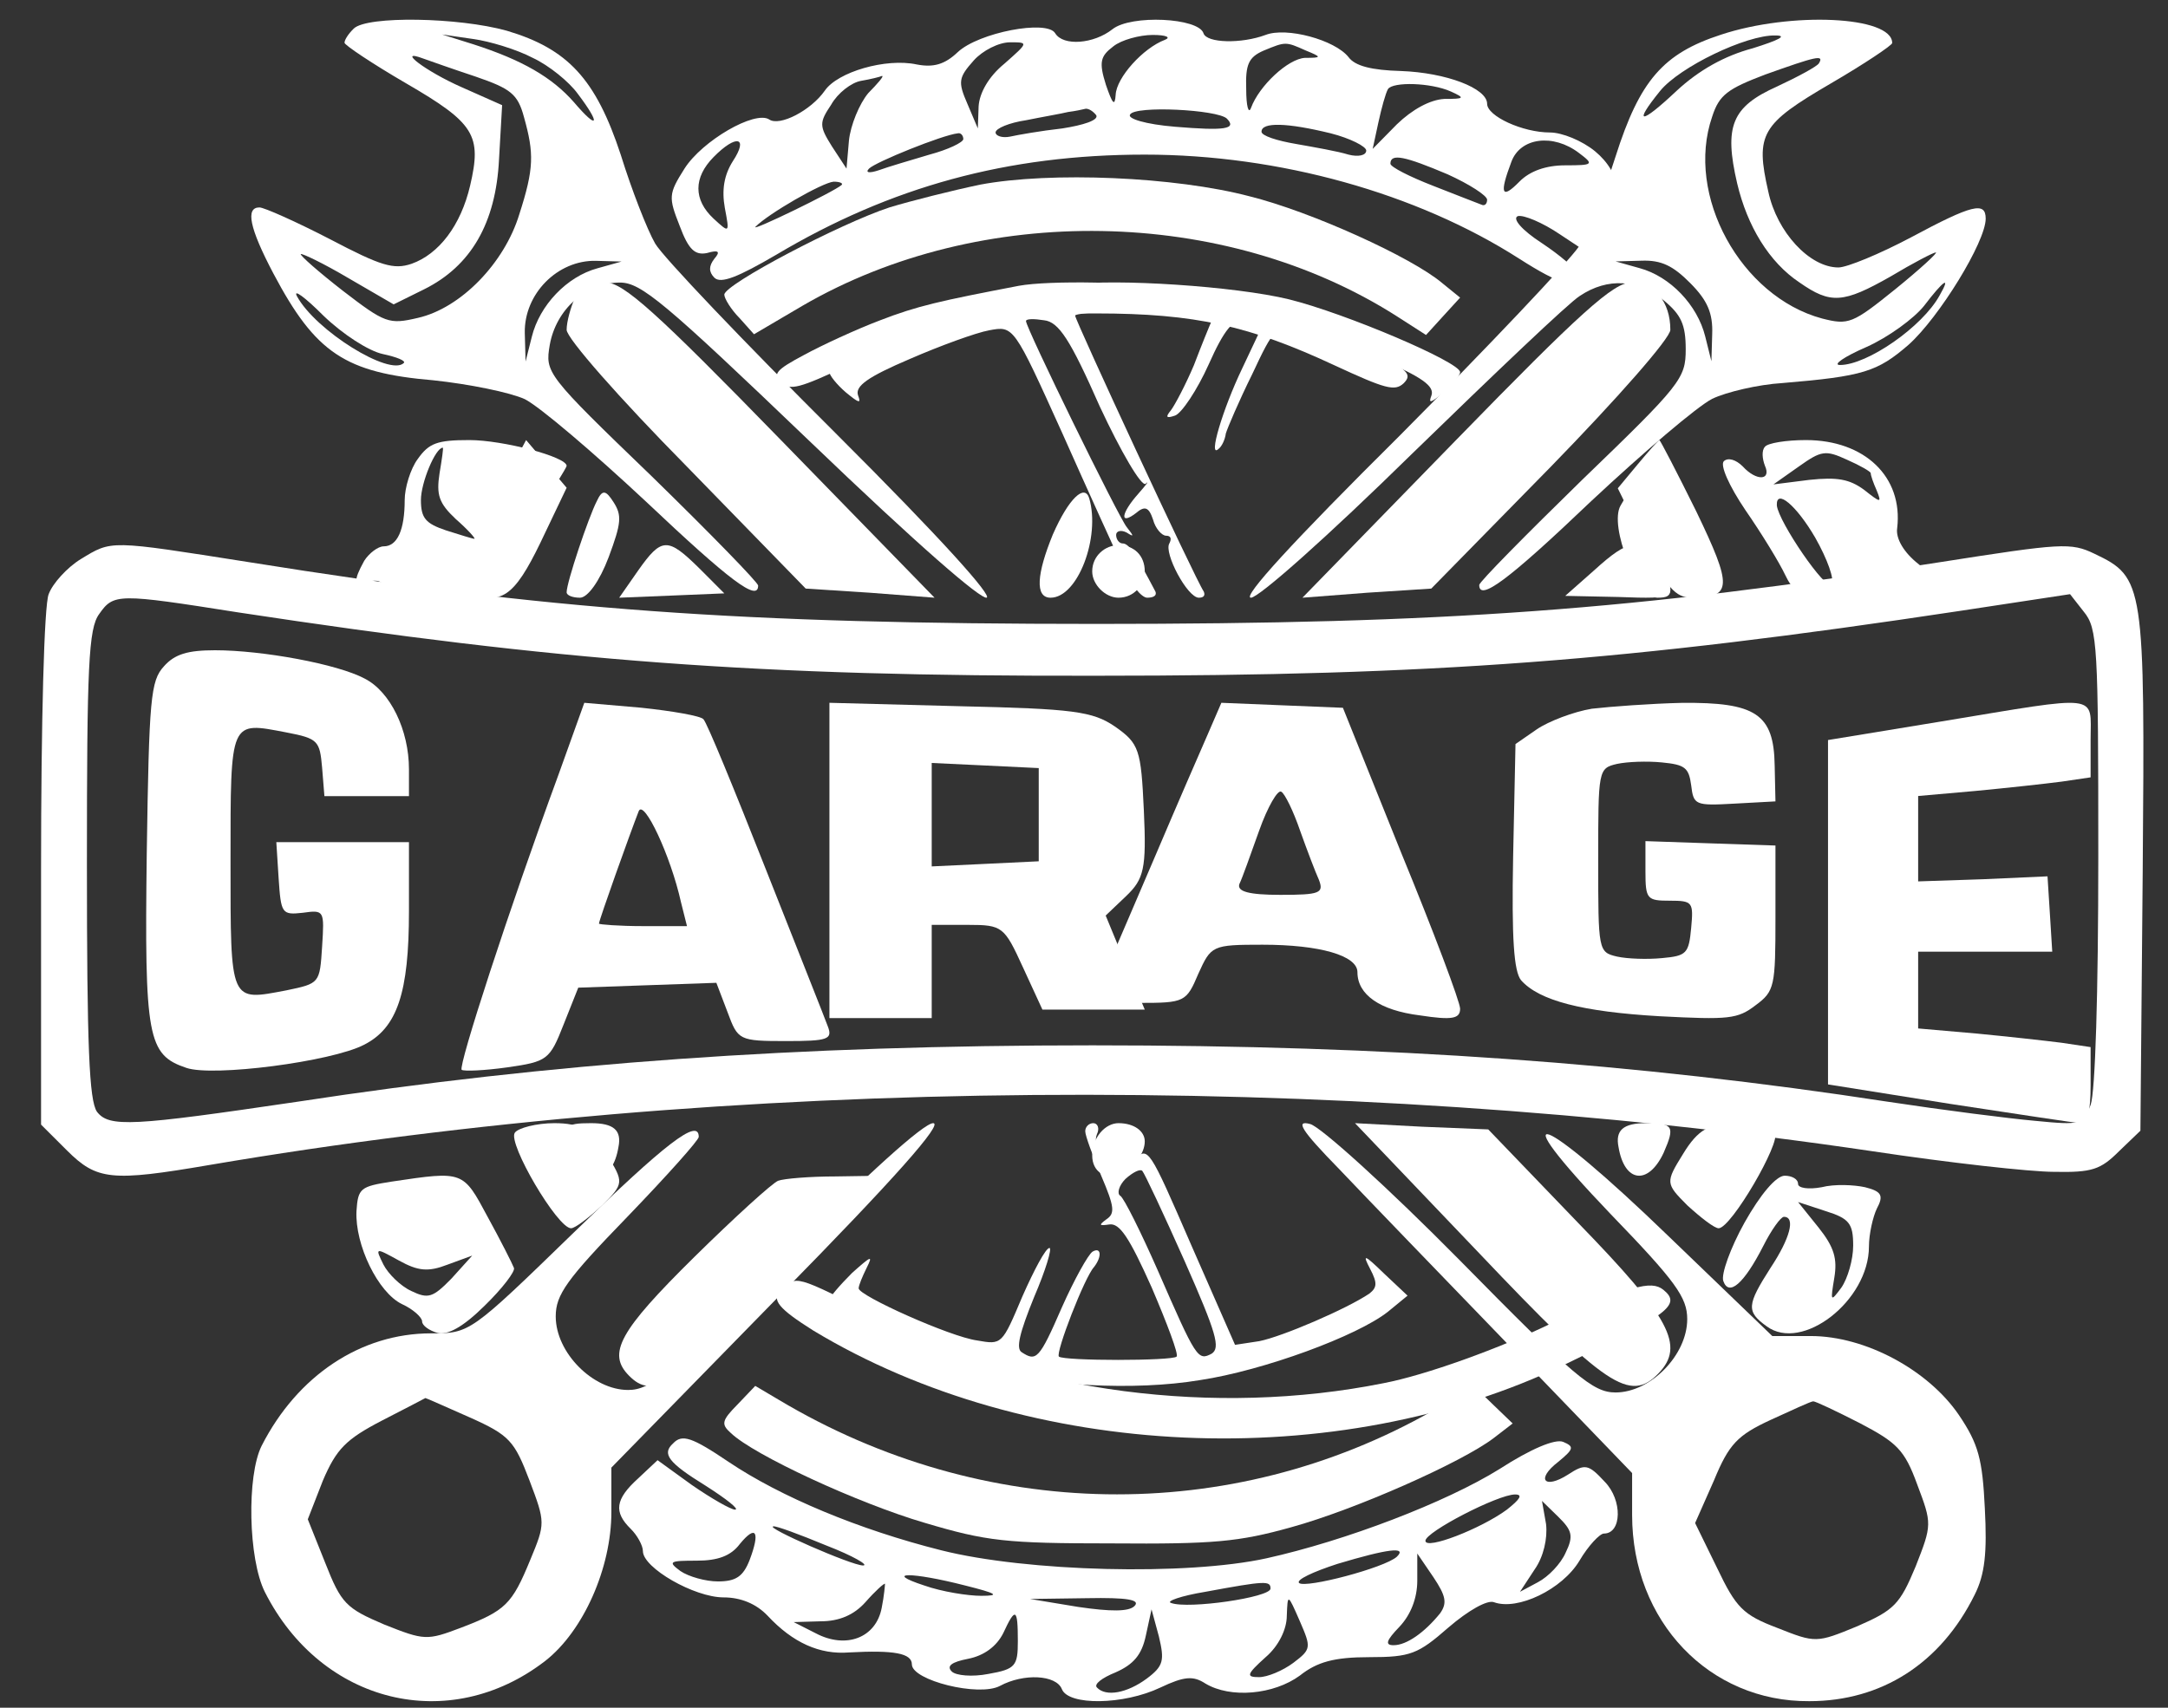
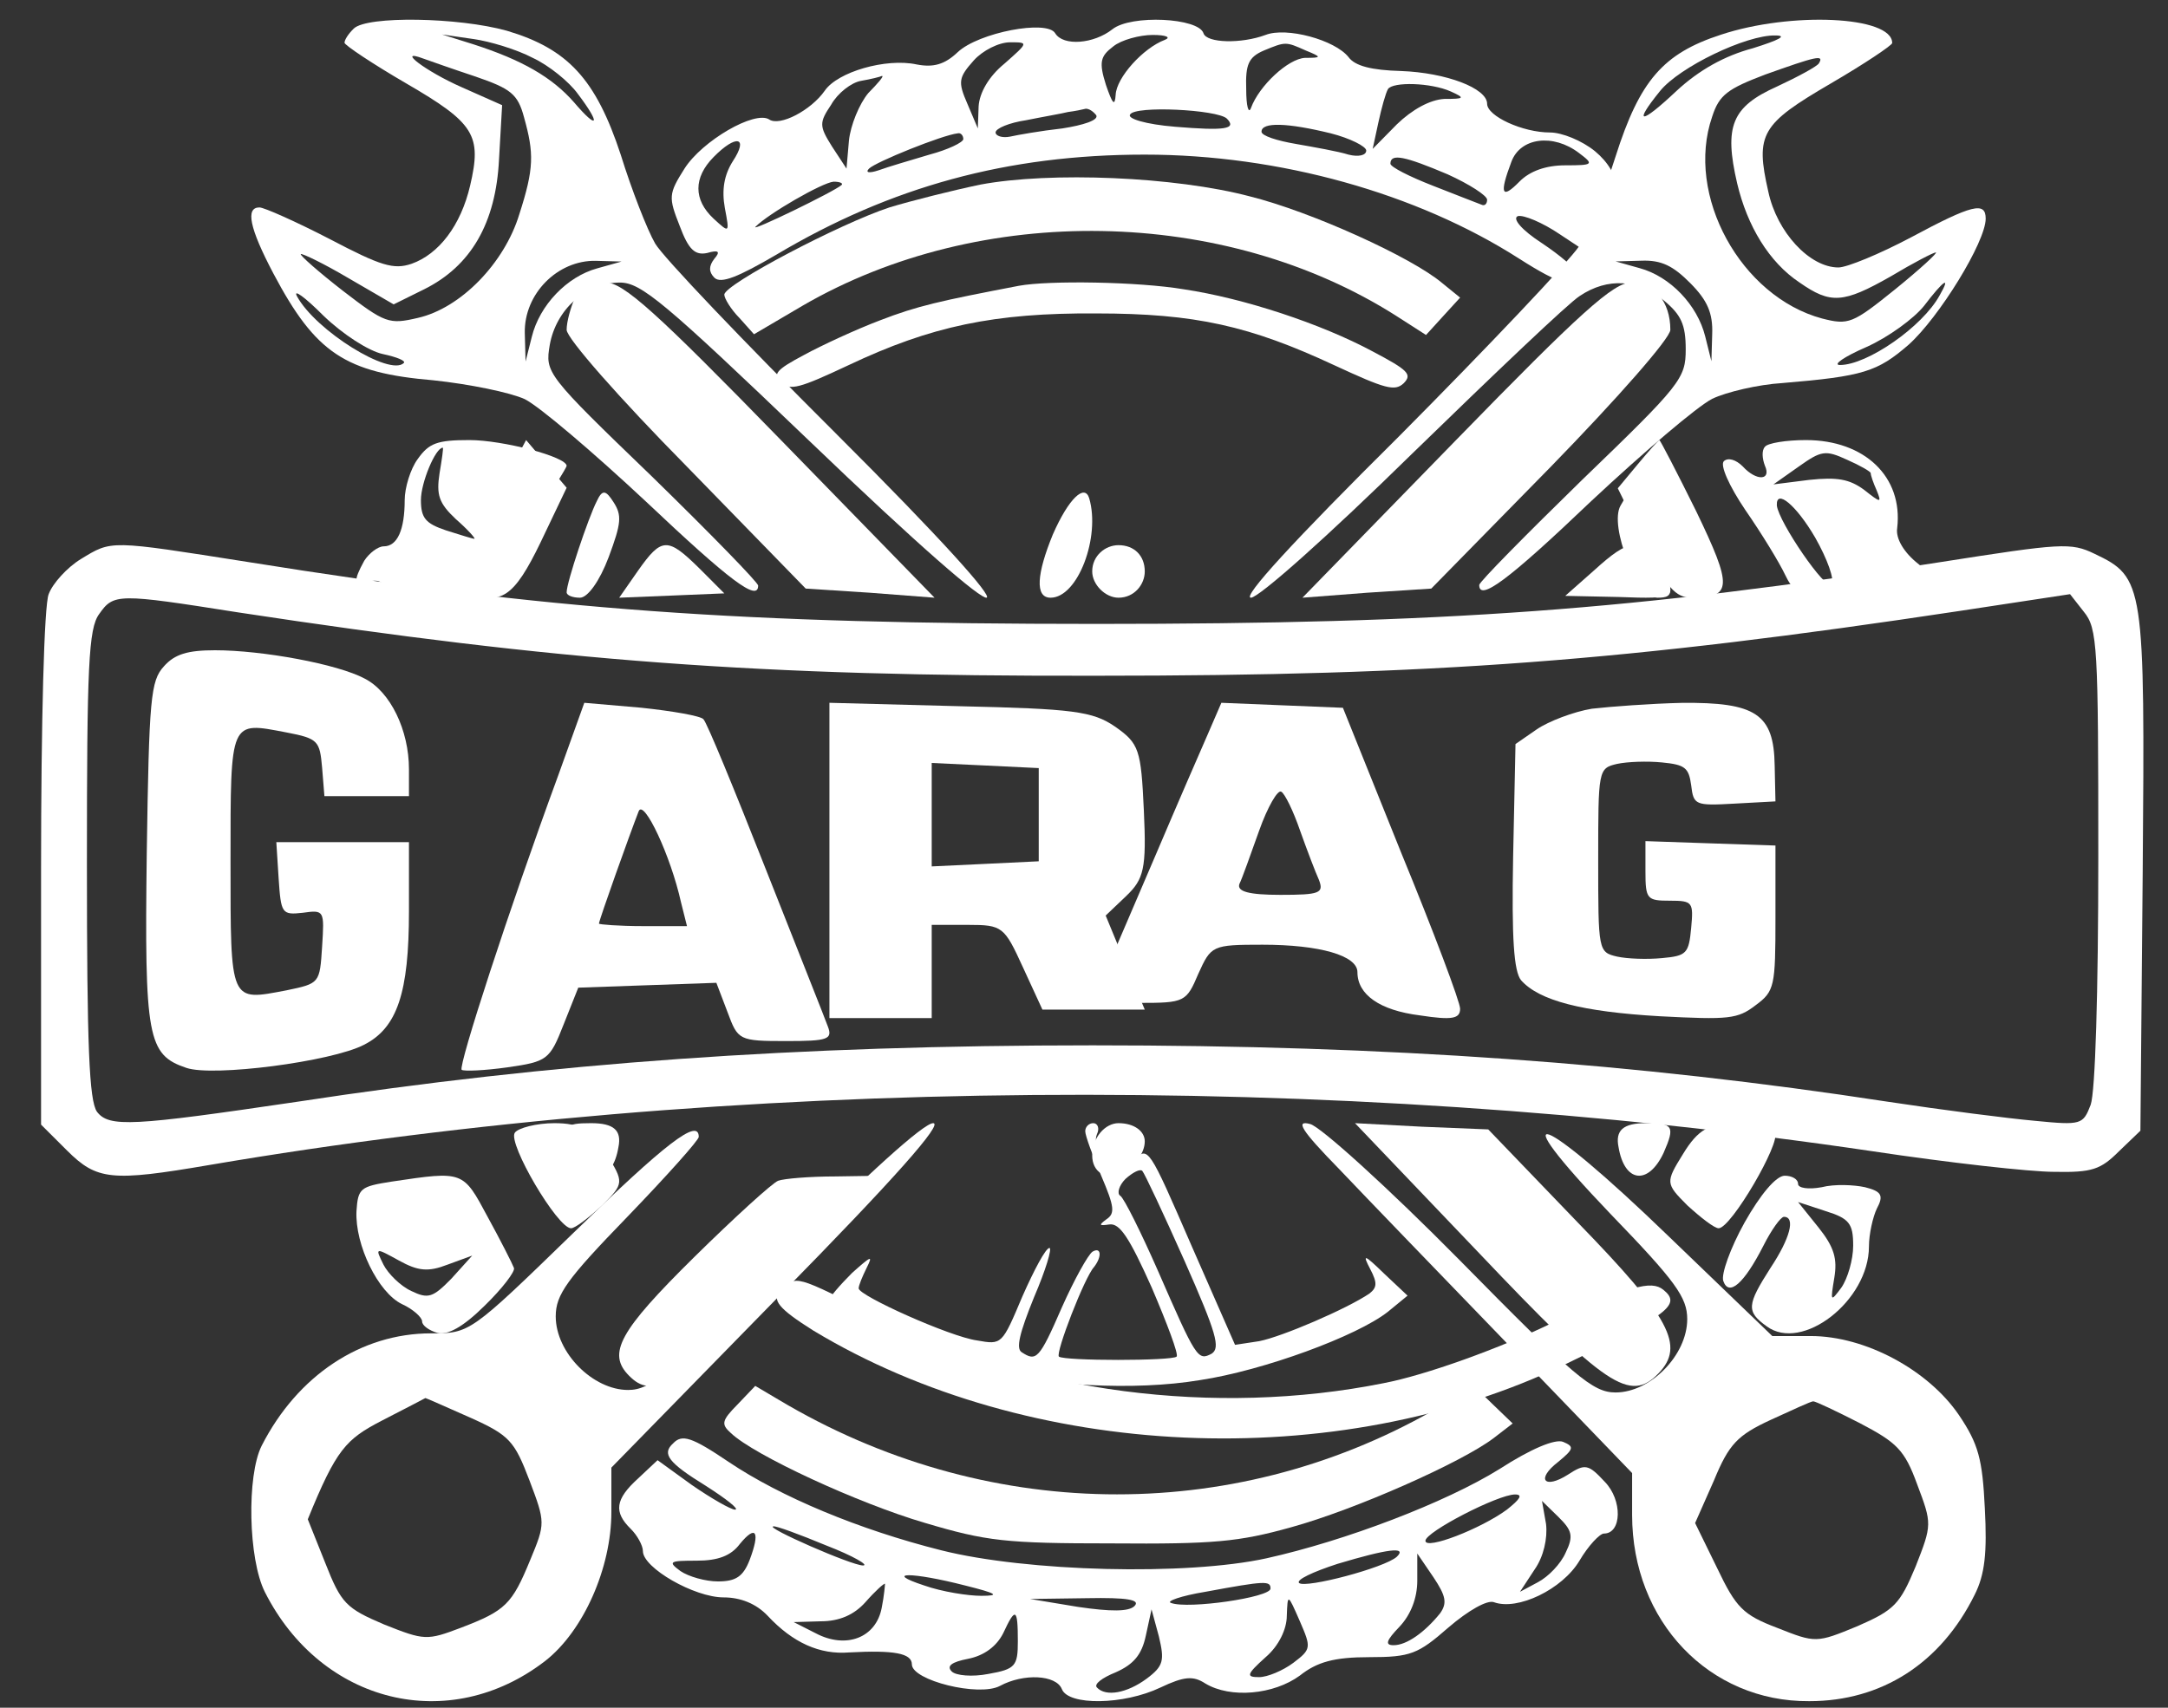
<svg xmlns="http://www.w3.org/2000/svg" width="33" height="26" viewBox="0 0 33 26" fill="none">
  <rect x="0" y="0" width="33" height="26" fill="#333333" stroke="none" />
  <path d="M5.386 0.434C5.303 0.514 5.244 0.606 5.244 0.651C5.244 0.686 5.671 0.972 6.182 1.269C7.228 1.876 7.335 2.059 7.156 2.826C7.014 3.433 6.681 3.868 6.265 4.016C5.992 4.108 5.802 4.051 5.018 3.639C4.507 3.375 4.02 3.158 3.949 3.158C3.735 3.158 3.794 3.467 4.162 4.165C4.804 5.378 5.255 5.676 6.598 5.79C7.144 5.848 7.762 5.974 7.988 6.077C8.214 6.191 9.033 6.889 9.829 7.633C11.112 8.846 11.54 9.167 11.54 8.915C11.54 8.869 10.815 8.125 9.924 7.255C8.309 5.699 8.297 5.676 8.368 5.252C8.463 4.715 8.915 4.302 9.437 4.302C9.758 4.302 10.114 4.6 12.312 6.706C15.698 9.957 16.007 9.876 12.716 6.592C11.326 5.207 10.091 3.913 9.972 3.707C9.853 3.501 9.616 2.895 9.449 2.357C9.069 1.201 8.641 0.743 7.715 0.468C6.978 0.262 5.588 0.239 5.386 0.434ZM8.107 0.88C8.356 0.995 8.665 1.247 8.796 1.43C9.152 1.899 9.105 1.99 8.736 1.556C8.404 1.178 7.952 0.915 7.204 0.674L6.729 0.525L7.204 0.594C7.453 0.628 7.869 0.754 8.107 0.88ZM7.239 1.166C7.774 1.35 7.881 1.43 7.976 1.784C8.13 2.334 8.13 2.563 7.905 3.261C7.679 4.005 7.014 4.692 6.36 4.84C5.921 4.943 5.861 4.921 5.22 4.428C4.852 4.142 4.566 3.89 4.578 3.868C4.602 3.856 4.935 4.016 5.303 4.234L5.992 4.634L6.455 4.405C7.168 4.051 7.548 3.398 7.596 2.425L7.643 1.601L7.026 1.327C6.479 1.086 6.016 0.731 6.444 0.892C6.539 0.926 6.895 1.052 7.239 1.166ZM9.093 4.085C8.629 4.211 8.214 4.646 8.095 5.127L8 5.504L7.988 5.069C7.976 4.474 8.487 3.959 9.069 3.971L9.461 3.982L9.093 4.085ZM5.826 5.39C6.04 5.436 6.182 5.493 6.146 5.527C5.933 5.733 4.804 5.035 4.519 4.508C4.46 4.394 4.638 4.52 4.923 4.806C5.22 5.092 5.612 5.344 5.826 5.39Z" fill="white" />
  <path d="M26.193 0.529C25.315 0.815 24.959 1.226 24.592 2.38C24.426 2.906 24.177 3.523 24.034 3.752C23.88 3.98 22.647 5.283 21.295 6.643C19.682 8.243 18.899 9.1 19.041 9.1C19.16 9.1 20.204 8.174 21.508 6.894C22.741 5.695 23.88 4.609 24.046 4.506C24.473 4.22 24.936 4.255 25.327 4.575C25.588 4.792 25.659 4.94 25.659 5.317C25.659 5.763 25.588 5.854 24.082 7.306C23.228 8.14 22.516 8.86 22.516 8.906C22.516 9.157 22.943 8.849 24.224 7.626C25.019 6.883 25.837 6.186 26.062 6.072C26.276 5.969 26.762 5.854 27.13 5.832C28.363 5.729 28.576 5.66 29.051 5.249C29.513 4.837 30.225 3.683 30.225 3.329C30.225 3.066 30.023 3.112 29.086 3.615C28.612 3.866 28.114 4.072 27.983 4.072C27.545 4.072 27.047 3.535 26.916 2.917C26.715 2.037 26.809 1.889 27.865 1.272C28.375 0.975 28.802 0.689 28.802 0.655C28.802 0.243 27.26 0.175 26.193 0.529ZM26.679 0.735C26.252 0.849 25.861 1.066 25.517 1.386C24.971 1.9 24.852 1.9 25.268 1.386C25.564 1.02 26.584 0.529 27.023 0.54C27.213 0.54 27.082 0.609 26.679 0.735ZM27.687 0.963C27.663 1.009 27.367 1.169 27.047 1.318C26.359 1.626 26.24 1.923 26.442 2.792C26.596 3.443 26.928 3.992 27.39 4.3C27.865 4.632 28.055 4.62 28.778 4.209C29.122 4.003 29.43 3.843 29.466 3.843C29.502 3.843 29.229 4.095 28.849 4.403C28.197 4.929 28.138 4.952 27.734 4.849C26.501 4.517 25.647 2.975 26.062 1.775C26.169 1.443 26.299 1.352 26.869 1.135C27.64 0.86 27.77 0.826 27.687 0.963ZM25.73 4.312C25.991 4.575 26.074 4.769 26.062 5.089L26.05 5.5L25.956 5.123C25.837 4.643 25.422 4.209 24.959 4.083L24.592 3.98L24.983 3.969C25.291 3.957 25.469 4.049 25.73 4.312ZM29.525 4.495C29.264 4.975 28.422 5.557 28.007 5.557C27.889 5.557 28.067 5.432 28.41 5.283C28.742 5.135 29.134 4.849 29.288 4.655C29.584 4.266 29.703 4.186 29.525 4.495Z" fill="white" />
  <path d="M16.933 0.445C16.65 0.669 16.184 0.707 16.062 0.507C15.939 0.295 14.896 0.495 14.578 0.794C14.381 0.981 14.21 1.031 13.952 0.981C13.486 0.881 12.75 1.094 12.554 1.381C12.345 1.68 11.867 1.93 11.707 1.818C11.487 1.68 10.689 2.142 10.419 2.567C10.174 2.954 10.174 3.003 10.346 3.44C10.481 3.802 10.579 3.89 10.763 3.852C10.935 3.802 10.972 3.827 10.873 3.94C10.787 4.052 10.787 4.139 10.873 4.227C10.972 4.327 11.241 4.214 11.818 3.877C13.559 2.841 15.338 2.354 17.423 2.354C19.471 2.354 21.569 2.941 23.127 3.94C23.752 4.339 23.985 4.401 23.985 4.152C23.985 4.089 23.752 3.89 23.47 3.702C23.163 3.503 23.016 3.328 23.102 3.291C23.188 3.266 23.482 3.39 23.74 3.565L24.231 3.89L24.427 3.578C24.733 3.091 24.684 2.641 24.28 2.304C24.083 2.142 23.777 2.017 23.593 2.017C23.176 2.017 22.636 1.768 22.636 1.58C22.636 1.343 22.011 1.106 21.324 1.081C20.882 1.069 20.625 1.006 20.526 0.869C20.318 0.607 19.582 0.407 19.263 0.532C18.895 0.669 18.368 0.657 18.319 0.507C18.245 0.27 17.215 0.22 16.933 0.445ZM17.73 0.607C17.399 0.732 16.994 1.181 16.982 1.443C16.969 1.63 16.933 1.58 16.834 1.293C16.724 0.944 16.749 0.856 16.945 0.707C17.067 0.607 17.35 0.532 17.546 0.532C17.754 0.532 17.828 0.569 17.73 0.607ZM15.289 0.969C15.044 1.169 14.909 1.418 14.896 1.618L14.884 1.955L14.725 1.58C14.578 1.243 14.59 1.181 14.823 0.919C14.958 0.769 15.203 0.644 15.375 0.644C15.657 0.644 15.657 0.644 15.289 0.969ZM19.876 0.769C20.122 0.869 20.122 0.881 19.864 0.881C19.607 0.894 19.165 1.306 19.042 1.643C19.005 1.743 18.969 1.618 18.969 1.356C18.956 0.981 19.005 0.869 19.238 0.769C19.57 0.632 19.57 0.632 19.876 0.769ZM13.216 1.418C13.081 1.58 12.946 1.905 12.922 2.142L12.885 2.567L12.664 2.23C12.468 1.917 12.468 1.868 12.652 1.593C12.75 1.418 12.959 1.256 13.106 1.231C13.253 1.206 13.4 1.169 13.425 1.156C13.461 1.156 13.363 1.268 13.216 1.418ZM22.084 1.393C22.305 1.493 22.293 1.506 21.986 1.506C21.765 1.518 21.495 1.668 21.262 1.893L20.894 2.267L20.98 1.868C21.029 1.643 21.091 1.418 21.127 1.356C21.201 1.243 21.777 1.256 22.084 1.393ZM16.687 1.755C16.724 1.83 16.491 1.905 16.172 1.955C15.841 1.992 15.485 2.055 15.375 2.08C15.252 2.105 15.154 2.067 15.154 2.017C15.154 1.955 15.363 1.868 15.62 1.83C15.865 1.78 16.16 1.73 16.258 1.705C16.356 1.693 16.479 1.668 16.528 1.655C16.577 1.655 16.638 1.693 16.687 1.755ZM18.674 1.805C18.834 1.967 18.637 1.992 17.889 1.93C17.435 1.893 17.153 1.805 17.202 1.743C17.276 1.605 18.527 1.668 18.674 1.805ZM20.256 2.03C20.551 2.105 20.796 2.23 20.796 2.292C20.796 2.367 20.674 2.392 20.526 2.354C20.367 2.304 20.011 2.242 19.729 2.192C19.435 2.142 19.202 2.067 19.202 2.005C19.202 1.855 19.594 1.868 20.256 2.03ZM14.663 2.117C14.663 2.167 14.43 2.279 14.148 2.354C13.854 2.442 13.51 2.542 13.376 2.592C13.228 2.641 13.167 2.629 13.228 2.567C13.326 2.467 14.345 2.055 14.578 2.03C14.627 2.017 14.663 2.067 14.663 2.117ZM11.155 2.454C11.021 2.666 10.984 2.891 11.033 3.166C11.106 3.553 11.106 3.553 10.861 3.328C10.554 3.041 10.554 2.704 10.861 2.392C11.204 2.042 11.401 2.08 11.155 2.454ZM24.034 2.329C24.267 2.504 24.255 2.517 23.826 2.517C23.531 2.517 23.286 2.604 23.127 2.766C22.857 3.041 22.82 2.954 23.004 2.467C23.139 2.092 23.642 2.03 24.034 2.329ZM22.035 2.654C22.366 2.804 22.636 2.978 22.636 3.041C22.636 3.103 22.599 3.141 22.55 3.116C22.489 3.091 22.158 2.966 21.814 2.829C21.459 2.691 21.164 2.542 21.164 2.492C21.164 2.329 21.385 2.379 22.035 2.654ZM12.811 2.816C12.701 2.916 11.413 3.54 11.499 3.453C11.695 3.253 12.517 2.779 12.689 2.766C12.787 2.766 12.836 2.791 12.811 2.816Z" fill="white" />
  <path d="M14.92 2.811C14.49 2.901 13.872 3.057 13.541 3.157C12.79 3.403 11.025 4.33 11.025 4.486C11.025 4.542 11.124 4.709 11.257 4.843L11.477 5.089L12.217 4.654C14.931 3.079 18.639 3.146 21.254 4.81L21.706 5.1L21.96 4.821L22.225 4.531L21.949 4.307C21.486 3.917 19.963 3.224 19.025 2.99C17.888 2.689 15.99 2.61 14.92 2.811Z" fill="white" />
  <path d="M15.509 4.351C14.3 4.583 13.964 4.657 13.393 4.878C13.034 5.014 12.508 5.257 12.239 5.404C11.803 5.635 11.758 5.699 11.892 5.825C12.027 5.951 12.172 5.909 12.911 5.562C14.177 4.962 15.14 4.762 16.685 4.772C18.197 4.772 19.025 4.962 20.313 5.562C21.086 5.92 21.231 5.962 21.366 5.835C21.5 5.699 21.433 5.635 20.895 5.351C20.111 4.93 18.936 4.541 18.017 4.404C17.323 4.288 15.968 4.267 15.509 4.351Z" fill="white" />
-   <path d="M16.303 4.333C15.031 4.534 12.625 5.395 12.625 5.666C12.625 5.714 12.737 5.855 12.874 5.973C13.074 6.138 13.111 6.15 13.061 6.02C13.011 5.879 13.211 5.737 13.847 5.466C14.308 5.265 14.857 5.065 15.056 5.029C15.43 4.959 15.43 4.959 16.166 6.587C16.565 7.484 16.989 8.416 17.101 8.652C17.213 8.9 17.375 9.1 17.462 9.1C17.562 9.1 17.612 9.065 17.587 9.006C17.288 8.439 17.188 8.274 17.088 8.274C17.038 8.274 16.989 8.215 16.989 8.144C16.989 8.085 17.063 8.062 17.151 8.109C17.263 8.18 17.263 8.168 17.151 8.026C17.026 7.873 15.617 4.994 15.617 4.888C15.617 4.852 15.742 4.852 15.892 4.876C16.116 4.9 16.291 5.171 16.739 6.186C17.063 6.882 17.375 7.413 17.438 7.366C17.5 7.307 17.45 7.377 17.325 7.519C17.063 7.814 17.038 8.003 17.288 7.814C17.425 7.696 17.487 7.72 17.55 7.908C17.587 8.05 17.687 8.156 17.749 8.156C17.824 8.156 17.836 8.203 17.799 8.274C17.712 8.416 18.073 9.1 18.248 9.1C18.323 9.1 18.348 9.065 18.323 9.006C18.198 8.829 16.365 4.876 16.365 4.805C16.365 4.77 16.852 4.734 17.438 4.734C18.248 4.734 18.497 4.77 18.447 4.876C18.41 4.959 18.285 5.265 18.173 5.56C18.048 5.855 17.886 6.162 17.824 6.245C17.737 6.351 17.749 6.374 17.886 6.327C17.986 6.292 18.223 5.938 18.398 5.548C18.634 5.018 18.771 4.852 18.971 4.852C19.121 4.852 19.233 4.876 19.233 4.9C19.233 4.923 19.083 5.242 18.909 5.607C18.609 6.233 18.385 6.988 18.547 6.835C18.597 6.799 18.647 6.693 18.659 6.599C18.684 6.516 18.859 6.103 19.058 5.702C19.395 4.982 19.42 4.959 19.781 5.018C19.993 5.065 20.542 5.265 21.003 5.466C21.639 5.737 21.838 5.879 21.789 6.02C21.739 6.15 21.776 6.138 21.976 5.973C22.113 5.855 22.225 5.714 22.225 5.666C22.225 5.513 20.48 4.77 19.619 4.557C18.796 4.357 16.976 4.239 16.303 4.333Z" fill="white" />
  <path d="M8.748 4.541C8.687 4.68 8.625 4.895 8.625 5.022C8.625 5.149 9.427 6.061 10.451 7.099L12.264 8.961L13.238 9.024L14.225 9.1L11.881 6.694C9.994 4.756 9.488 4.3 9.217 4.3C9.007 4.3 8.835 4.389 8.748 4.541Z" fill="white" />
  <path d="M22.169 6.694L19.825 9.1L20.812 9.024L21.786 8.961L23.612 7.099C24.623 6.061 25.425 5.149 25.425 5.022C25.425 4.591 25.178 4.3 24.833 4.3C24.562 4.3 24.056 4.756 22.169 6.694Z" fill="white" />
  <path d="M6.358 6.989C6.247 7.139 6.16 7.428 6.16 7.613C6.16 8.064 6.05 8.318 5.84 8.318C5.754 8.318 5.618 8.422 5.544 8.538C5.372 8.85 5.384 8.931 5.594 8.861C5.692 8.827 5.791 8.838 5.815 8.885C5.84 8.942 6.222 9.023 6.69 9.058C7.356 9.127 7.516 9.116 7.516 8.989C7.516 8.896 7.762 8.445 8.07 7.983C8.378 7.521 8.625 7.116 8.625 7.093C8.625 6.954 7.651 6.7 7.146 6.7C6.653 6.7 6.53 6.746 6.358 6.989ZM6.69 7.209C6.641 7.532 6.678 7.659 6.937 7.902C7.122 8.064 7.245 8.203 7.22 8.203C7.195 8.203 7.011 8.145 6.789 8.075C6.481 7.971 6.407 7.891 6.407 7.613C6.407 7.347 6.629 6.816 6.74 6.816C6.752 6.816 6.727 6.989 6.69 7.209Z" fill="white" />
  <path d="M26.864 6.803C26.812 6.86 26.825 6.986 26.864 7.089C26.968 7.318 26.734 7.329 26.526 7.1C26.423 6.998 26.306 6.963 26.241 7.02C26.176 7.078 26.319 7.398 26.566 7.764C26.812 8.119 27.085 8.565 27.176 8.759C27.371 9.183 27.735 9.205 28.41 8.862C28.761 8.679 28.917 8.645 29.034 8.748C29.112 8.816 29.268 8.874 29.359 8.874C29.488 8.874 29.424 8.771 29.203 8.588C28.982 8.416 28.852 8.199 28.878 8.039C28.969 7.261 28.384 6.7 27.488 6.7C27.189 6.7 26.903 6.746 26.864 6.803ZM28.475 7.203C28.475 7.238 28.514 7.352 28.566 7.467C28.644 7.661 28.631 7.661 28.371 7.455C28.15 7.295 27.969 7.261 27.54 7.306L26.994 7.375L27.384 7.1C27.722 6.86 27.787 6.849 28.111 6.998C28.319 7.089 28.475 7.181 28.475 7.203ZM27.631 8.187C27.813 8.508 27.93 8.828 27.878 8.897C27.8 9.011 27.072 7.947 27.046 7.695C27.033 7.432 27.345 7.695 27.631 8.187Z" fill="white" />
  <path d="M7.723 7.231C7.563 7.524 7.323 8.027 7.197 8.348C6.98 8.851 6.98 8.935 7.129 9.005C7.62 9.228 7.826 9.089 8.225 8.264L8.625 7.426L8.317 7.063L8.008 6.7L7.723 7.231Z" fill="white" />
  <path d="M24.93 7.067L24.625 7.434L25.035 8.267C25.363 8.945 25.504 9.1 25.75 9.1C26.371 9.1 26.371 8.931 25.82 7.787C25.527 7.194 25.27 6.7 25.258 6.7C25.246 6.7 25.094 6.87 24.93 7.067Z" fill="white" />
  <path d="M9.084 7.63C8.956 7.88 8.625 8.866 8.625 9.017C8.625 9.067 8.721 9.1 8.828 9.1C8.945 9.1 9.127 8.849 9.265 8.482C9.458 7.964 9.468 7.847 9.34 7.647C9.223 7.463 9.169 7.446 9.084 7.63Z" fill="white" />
  <path d="M24.667 7.698C24.488 8.008 24.924 9.1 25.227 9.1C25.507 9.1 25.495 9.019 25.16 8.171C24.835 7.372 24.846 7.388 24.667 7.698Z" fill="white" />
  <path d="M1.23 8.512C1.021 8.64 0.8 8.884 0.741 9.046C0.672 9.208 0.625 10.984 0.625 13.235V17.122L1.021 17.517C1.475 17.969 1.696 17.992 3.186 17.737C11.079 16.391 20.287 16.31 28.505 17.528C29.658 17.702 30.903 17.841 31.264 17.841C31.846 17.853 31.974 17.807 32.254 17.528L32.58 17.215L32.615 13.27C32.65 8.884 32.638 8.791 31.881 8.431C31.52 8.257 31.381 8.269 29.53 8.559C24.873 9.29 22.01 9.499 16.69 9.499C11.277 9.499 8.355 9.29 3.791 8.559C1.649 8.222 1.708 8.222 1.23 8.512ZM3.628 9.324C8.518 10.067 11.533 10.299 16.69 10.288C21.823 10.288 24.757 10.067 29.832 9.301L31.509 9.046L31.718 9.313C31.928 9.568 31.939 9.835 31.939 13.038C31.939 15.126 31.893 16.623 31.823 16.82C31.707 17.122 31.683 17.134 30.973 17.064C30.578 17.029 29.576 16.901 28.738 16.774C24.885 16.182 21.137 15.915 16.631 15.915C12.126 15.915 8.39 16.182 4.525 16.774C2.01 17.145 1.661 17.168 1.475 16.925C1.358 16.751 1.323 15.95 1.323 13.154C1.323 10.137 1.347 9.568 1.51 9.348C1.731 9.034 1.789 9.034 3.628 9.324Z" fill="white" />
-   <path d="M29.555 10.983L27.825 11.267V13.888V16.51L29.675 16.805C30.689 16.958 31.596 17.1 31.679 17.1C31.775 17.111 31.822 16.925 31.822 16.521V15.942L31.381 15.876C31.13 15.844 30.534 15.778 30.068 15.734L29.197 15.658V15.079V14.489H30.223H31.238L31.202 13.91L31.166 13.342L30.188 13.386L29.197 13.419V12.763V12.119L30.068 12.042C30.534 11.998 31.13 11.933 31.381 11.9L31.822 11.835V11.256C31.822 10.557 32.001 10.579 29.555 10.983Z" fill="white" />
  <path d="M2.494 10.146C2.293 10.367 2.269 10.625 2.234 12.986C2.198 15.802 2.246 16.059 2.836 16.258C3.238 16.398 5.044 16.164 5.54 15.907C6.048 15.65 6.225 15.113 6.225 13.874V12.822H5.21H4.206L4.241 13.371C4.277 13.909 4.289 13.932 4.607 13.897C4.938 13.85 4.938 13.862 4.903 14.411C4.867 14.972 4.867 14.972 4.359 15.078C3.497 15.241 3.509 15.288 3.509 13.114C3.509 10.94 3.497 10.987 4.359 11.151C4.844 11.244 4.867 11.279 4.903 11.688L4.938 12.121H5.587H6.225V11.712C6.225 11.116 5.942 10.531 5.552 10.332C5.139 10.11 3.993 9.9 3.273 9.9C2.86 9.9 2.659 9.958 2.494 10.146Z" fill="white" />
  <path d="M8.499 11.8C7.737 13.875 6.975 16.225 7.027 16.288C7.067 16.312 7.369 16.3 7.724 16.25C8.329 16.163 8.368 16.137 8.578 15.6L8.802 15.037L9.853 15L10.904 14.963L11.075 15.412C11.233 15.838 11.246 15.85 11.969 15.85C12.6 15.85 12.678 15.825 12.6 15.625C12.56 15.512 12.127 14.425 11.653 13.225C11.18 12.025 10.76 11 10.707 10.95C10.668 10.9 10.234 10.825 9.761 10.775L8.894 10.7L8.499 11.8ZM10.366 13.738L10.457 14.1H9.787C9.419 14.1 9.117 14.075 9.117 14.062C9.117 14.012 9.59 12.688 9.722 12.35C9.8 12.162 10.208 13.025 10.366 13.738Z" fill="white" />
  <path d="M24.231 10.79C23.955 10.835 23.572 10.981 23.392 11.104L23.068 11.328L23.032 13.041C23.008 14.296 23.044 14.788 23.152 14.923C23.428 15.236 24.087 15.404 25.262 15.472C26.317 15.527 26.449 15.516 26.725 15.303C27.013 15.091 27.025 15.012 27.025 13.971V12.873L26.042 12.84L25.046 12.806V13.265C25.046 13.691 25.07 13.713 25.418 13.713C25.766 13.713 25.778 13.736 25.742 14.128C25.706 14.52 25.67 14.553 25.298 14.587C25.07 14.609 24.771 14.598 24.615 14.564C24.327 14.497 24.327 14.475 24.327 13.097C24.327 11.72 24.327 11.697 24.615 11.63C24.771 11.597 25.07 11.585 25.298 11.608C25.646 11.642 25.706 11.686 25.742 11.955C25.778 12.257 25.802 12.269 26.401 12.235L27.025 12.201L27.013 11.653C27.001 10.869 26.725 10.69 25.598 10.701C25.13 10.712 24.519 10.757 24.231 10.79Z" fill="white" />
  <path d="M12.625 13.1V15.5H13.404H14.182V14.791V14.081H14.735C15.259 14.081 15.287 14.107 15.57 14.726L15.867 15.371H16.646H17.425L17.128 14.662L16.83 13.939L17.142 13.642C17.411 13.384 17.453 13.229 17.411 12.339C17.368 11.41 17.34 11.32 16.972 11.062C16.632 10.829 16.335 10.791 14.607 10.752L12.625 10.7V13.1ZM15.811 12.403V13.113L15.004 13.152L14.182 13.191V12.403V11.616L15.004 11.655L15.811 11.694V12.403Z" fill="white" />
  <path d="M18.383 11.181C18.266 11.447 17.914 12.257 17.602 12.991C17.289 13.725 16.938 14.535 16.833 14.788L16.625 15.269H17.341C18.032 15.269 18.058 15.256 18.24 14.826C18.435 14.396 18.448 14.383 19.217 14.383C20.089 14.383 20.662 14.548 20.662 14.801C20.662 15.142 21.001 15.383 21.613 15.459C22.108 15.535 22.225 15.509 22.225 15.357C22.225 15.256 21.821 14.181 21.326 12.978L20.441 10.776L19.516 10.738L18.591 10.7L18.383 11.181ZM19.79 12.649C19.894 12.94 20.024 13.282 20.076 13.396C20.154 13.598 20.089 13.624 19.49 13.624C19.008 13.624 18.826 13.573 18.865 13.459C18.904 13.383 19.034 13.016 19.165 12.649C19.295 12.282 19.451 12.016 19.503 12.054C19.555 12.08 19.686 12.345 19.79 12.649Z" fill="white" />
  <path d="M9.712 8.688L9.425 9.1L10.234 9.067L11.025 9.034L10.647 8.655C10.162 8.177 10.072 8.177 9.712 8.688Z" fill="white" />
  <path d="M24.272 8.677L23.825 9.072L24.638 9.089C25.532 9.123 25.553 9.106 25.248 8.608C24.963 8.178 24.801 8.196 24.272 8.677Z" fill="white" />
  <path d="M16.025 8.139C15.783 8.731 15.748 9.1 15.991 9.1C16.406 9.1 16.753 8.176 16.579 7.585C16.51 7.363 16.268 7.585 16.025 8.139Z" fill="white" />
  <path d="M16.625 8.7C16.625 8.9 16.825 9.1 17.025 9.1C17.265 9.1 17.425 8.9 17.425 8.7C17.425 8.46 17.265 8.3 17.025 8.3C16.825 8.3 16.625 8.46 16.625 8.7Z" fill="white" />
  <path d="M16.519 17.223C16.519 17.29 16.63 17.592 16.764 17.905C16.964 18.374 16.975 18.475 16.841 18.564C16.719 18.654 16.73 18.665 16.886 18.642C17.042 18.62 17.186 18.832 17.531 19.603C17.765 20.151 17.943 20.62 17.91 20.654C17.843 20.721 16.196 20.721 16.118 20.654C16.063 20.598 16.508 19.447 16.652 19.291C16.775 19.134 16.764 18.978 16.63 19.056C16.563 19.101 16.352 19.48 16.163 19.905C15.818 20.699 15.773 20.732 15.551 20.587C15.462 20.531 15.518 20.296 15.74 19.749C15.918 19.335 16.018 19 15.974 19C15.918 19 15.74 19.335 15.562 19.738C15.251 20.475 15.251 20.475 14.872 20.408C14.461 20.352 13.07 19.726 13.07 19.615C13.07 19.57 13.126 19.436 13.192 19.302C13.293 19.101 13.259 19.123 12.97 19.38C12.781 19.57 12.625 19.749 12.625 19.793C12.625 19.927 14.216 20.665 14.906 20.844C15.896 21.101 17.264 21.179 18.265 21.012C19.233 20.866 20.657 20.341 21.125 19.972L21.425 19.726L21.069 19.391C20.758 19.089 20.735 19.089 20.858 19.324C20.969 19.536 20.958 19.603 20.846 19.693C20.502 19.927 19.512 20.352 19.167 20.419L18.799 20.475L18.132 18.955C17.487 17.469 17.476 17.447 17.264 17.659C17.053 17.905 16.853 17.871 16.853 17.592C16.853 17.502 16.808 17.435 16.741 17.435C16.686 17.435 16.663 17.357 16.697 17.268C16.741 17.178 16.708 17.1 16.641 17.1C16.574 17.1 16.519 17.156 16.519 17.223ZM18.032 19.201C18.521 20.308 18.577 20.52 18.444 20.609C18.232 20.721 18.21 20.687 17.62 19.335C17.364 18.754 17.108 18.24 17.053 18.206C16.997 18.173 17.031 18.05 17.131 17.949C17.242 17.849 17.353 17.793 17.387 17.826C17.42 17.86 17.709 18.475 18.032 19.201Z" fill="white" />
  <path d="M16.625 17.593C16.625 17.839 16.825 17.962 17.025 17.869C17.265 17.777 17.425 17.562 17.425 17.377C17.425 17.223 17.265 17.1 17.025 17.1C16.825 17.1 16.625 17.316 16.625 17.593Z" fill="white" />
  <path d="M20.385 17.8C20.781 18.218 21.955 19.433 22.974 20.488L24.843 22.427V23.065C24.843 24.685 26.018 25.912 27.54 25.9C28.642 25.9 29.541 25.323 30.057 24.28C30.212 23.973 30.248 23.642 30.212 22.967C30.176 22.218 30.116 21.985 29.817 21.543C29.349 20.856 28.391 20.341 27.564 20.341H26.977L25.383 18.807C23.453 16.941 22.806 16.696 24.52 18.488C25.503 19.506 25.682 19.752 25.682 20.083C25.682 20.635 25.119 21.2 24.592 21.2C24.244 21.2 23.969 20.966 22.219 19.187C21.128 18.082 20.098 17.15 19.942 17.113C19.714 17.052 19.798 17.199 20.385 17.8ZM28.307 21.666C28.87 21.961 28.99 22.071 29.182 22.599C29.409 23.2 29.409 23.212 29.158 23.851C28.918 24.427 28.834 24.513 28.271 24.759C27.648 25.016 27.636 25.016 27.049 24.783C26.533 24.587 26.425 24.477 26.138 23.875L25.802 23.188L26.09 22.537C26.317 21.985 26.449 21.85 26.953 21.617C27.276 21.47 27.564 21.335 27.6 21.335C27.636 21.335 27.947 21.482 28.307 21.666Z" fill="white" />
  <path d="M11.844 17.977C11.757 18.01 11.179 18.536 10.568 19.138C9.424 20.267 9.238 20.607 9.576 20.946C9.936 21.308 10.241 21.111 11.844 19.489L13.425 17.9L12.716 17.911C12.324 17.911 11.931 17.944 11.844 17.977Z" fill="white" />
-   <path d="M11.954 19.131C10.188 20.928 9.91 21.162 9.56 21.162C9.027 21.162 8.459 20.596 8.459 20.042C8.459 19.71 8.628 19.476 9.547 18.528C10.152 17.9 10.636 17.359 10.636 17.309C10.636 17.014 10.128 17.408 8.737 18.762C7.153 20.3 7.153 20.3 6.56 20.3C5.495 20.3 4.528 20.941 3.983 22.011C3.754 22.467 3.778 23.735 4.032 24.239C4.891 25.938 6.838 26.418 8.302 25.285C8.882 24.83 9.306 23.87 9.306 23.021V22.344L11.87 19.722C13.636 17.925 14.361 17.1 14.204 17.1C14.059 17.1 13.188 17.888 11.954 19.131ZM7.153 21.581C7.757 21.851 7.83 21.938 8.06 22.541C8.302 23.181 8.302 23.193 8.072 23.747C7.794 24.424 7.697 24.522 7.019 24.781C6.499 24.978 6.463 24.978 5.846 24.732C5.266 24.485 5.193 24.412 4.951 23.796L4.685 23.131L4.915 22.541C5.12 22.061 5.266 21.913 5.81 21.63C6.173 21.445 6.475 21.285 6.475 21.285C6.487 21.285 6.79 21.421 7.153 21.581Z" fill="white" />
+   <path d="M11.954 19.131C10.188 20.928 9.91 21.162 9.56 21.162C9.027 21.162 8.459 20.596 8.459 20.042C8.459 19.71 8.628 19.476 9.547 18.528C10.152 17.9 10.636 17.359 10.636 17.309C10.636 17.014 10.128 17.408 8.737 18.762C7.153 20.3 7.153 20.3 6.56 20.3C5.495 20.3 4.528 20.941 3.983 22.011C3.754 22.467 3.778 23.735 4.032 24.239C4.891 25.938 6.838 26.418 8.302 25.285C8.882 24.83 9.306 23.87 9.306 23.021V22.344L11.87 19.722C13.636 17.925 14.361 17.1 14.204 17.1C14.059 17.1 13.188 17.888 11.954 19.131ZM7.153 21.581C7.757 21.851 7.83 21.938 8.06 22.541C8.302 23.181 8.302 23.193 8.072 23.747C7.794 24.424 7.697 24.522 7.019 24.781C6.499 24.978 6.463 24.978 5.846 24.732C5.266 24.485 5.193 24.412 4.951 23.796L4.685 23.131C5.12 22.061 5.266 21.913 5.81 21.63C6.173 21.445 6.475 21.285 6.475 21.285C6.487 21.285 6.79 21.421 7.153 21.581Z" fill="white" />
  <path d="M22.522 19.087C24.446 21.114 24.812 21.359 25.244 20.91C25.65 20.488 25.427 20.066 24.027 18.624L22.653 17.195L21.646 17.154L20.625 17.1L22.522 19.087Z" fill="white" />
  <path d="M8.728 17.553C8.962 18.05 9.323 18.006 9.413 17.467C9.467 17.208 9.341 17.1 8.998 17.1C8.584 17.1 8.548 17.143 8.728 17.553Z" fill="white" />
  <path d="M24.637 17.467C24.727 18.006 25.088 18.05 25.322 17.553C25.502 17.143 25.466 17.1 25.052 17.1C24.709 17.1 24.583 17.208 24.637 17.467Z" fill="white" />
  <path d="M7.836 17.246C7.725 17.406 8.486 18.7 8.692 18.7C8.755 18.7 8.961 18.54 9.167 18.351C9.5 18.017 9.5 18.002 9.23 17.566C9.009 17.202 8.834 17.1 8.438 17.1C8.169 17.1 7.884 17.173 7.836 17.246Z" fill="white" />
  <path d="M25.62 17.566C25.35 18.002 25.35 18.017 25.683 18.351C25.89 18.54 26.096 18.7 26.16 18.7C26.35 18.7 27.112 17.391 27.017 17.246C26.969 17.158 26.683 17.1 26.413 17.1C26.017 17.1 25.842 17.202 25.62 17.566Z" fill="white" />
  <path d="M5.966 17.989C5.485 18.064 5.449 18.089 5.426 18.44C5.402 18.953 5.755 19.68 6.119 19.855C6.284 19.93 6.425 20.056 6.425 20.118C6.425 20.181 6.53 20.256 6.66 20.294C6.812 20.331 7.047 20.206 7.376 19.88C7.647 19.617 7.846 19.354 7.823 19.304C7.799 19.241 7.623 18.891 7.423 18.527C7.047 17.826 7.059 17.826 5.966 17.989ZM6.812 19.254L7.188 19.116L6.871 19.467C6.589 19.755 6.519 19.78 6.26 19.655C6.096 19.58 5.908 19.392 5.837 19.254C5.708 18.991 5.708 18.991 6.072 19.191C6.366 19.354 6.519 19.367 6.812 19.254Z" fill="white" />
  <path d="M26.554 18.614C26.338 19.002 26.195 19.403 26.231 19.503C26.314 19.741 26.542 19.554 26.842 18.965C26.962 18.727 27.105 18.526 27.154 18.526C27.333 18.526 27.249 18.852 26.95 19.303C26.59 19.867 26.578 19.967 26.89 20.192C27.429 20.593 28.448 19.804 28.448 18.977C28.448 18.79 28.508 18.526 28.568 18.401C28.676 18.201 28.64 18.138 28.388 18.075C28.22 18.038 27.921 18.025 27.729 18.075C27.525 18.113 27.369 18.088 27.369 18.025C27.369 17.95 27.273 17.9 27.166 17.9C27.034 17.9 26.794 18.188 26.554 18.614ZM28.208 18.965C28.208 19.178 28.124 19.466 28.028 19.604C27.861 19.829 27.861 19.817 27.921 19.453C27.968 19.165 27.921 18.99 27.681 18.689L27.369 18.301L27.789 18.439C28.148 18.551 28.208 18.627 28.208 18.965Z" fill="white" />
  <path d="M11.881 19.652C11.741 19.788 11.85 19.924 12.379 20.257C15.66 22.238 20.342 22.45 23.826 20.771C25.397 20.015 25.599 19.864 25.319 19.637C25.133 19.486 24.806 19.576 23.639 20.136C22.831 20.529 21.695 20.938 21.058 21.059C18.491 21.573 15.645 21.195 13.421 20.076C12.068 19.395 12.13 19.41 11.881 19.652Z" fill="white" />
  <path d="M11.229 21.38C10.985 21.627 10.973 21.683 11.124 21.817C11.473 22.154 13.076 22.893 14.076 23.185C15.017 23.465 15.308 23.498 16.923 23.498C18.469 23.51 18.853 23.476 19.654 23.252C20.631 22.983 22.246 22.266 22.734 21.896L23.025 21.672L22.734 21.392L22.444 21.111L21.805 21.481C18.725 23.229 14.971 23.173 11.856 21.313L11.496 21.1L11.229 21.38Z" fill="white" />
  <path d="M10.245 21.976C10.071 22.134 10.171 22.268 10.741 22.62C11.064 22.826 11.262 22.984 11.188 22.984C11.126 22.984 10.828 22.814 10.53 22.608L10.009 22.231L9.711 22.511C9.364 22.826 9.339 23.02 9.6 23.276C9.699 23.373 9.786 23.53 9.786 23.616C9.786 23.87 10.568 24.32 11.014 24.32C11.275 24.32 11.511 24.417 11.684 24.599C12.069 25.012 12.478 25.194 12.925 25.158C13.607 25.121 13.88 25.17 13.88 25.34C13.88 25.583 14.898 25.838 15.22 25.668C15.58 25.473 16.076 25.498 16.163 25.716C16.262 25.971 17.106 25.959 17.664 25.692C18.024 25.522 18.161 25.51 18.347 25.631C18.731 25.862 19.389 25.801 19.786 25.51C20.047 25.303 20.307 25.23 20.841 25.23C21.473 25.23 21.585 25.182 22.044 24.781C22.354 24.514 22.64 24.356 22.739 24.393C23.099 24.526 23.781 24.198 24.042 23.761C24.178 23.53 24.352 23.348 24.414 23.348C24.687 23.348 24.699 22.838 24.426 22.559C24.178 22.292 24.128 22.28 23.868 22.45C23.508 22.68 23.372 22.523 23.719 22.256C23.955 22.061 23.967 22.025 23.793 21.952C23.669 21.903 23.297 22.061 22.826 22.365C22.007 22.875 20.481 23.458 19.277 23.725C18.061 23.992 15.63 23.931 14.327 23.603C13.074 23.288 11.883 22.79 11.089 22.256C10.53 21.879 10.382 21.83 10.245 21.976ZM22.937 22.984C22.54 23.276 21.697 23.603 21.697 23.458C21.697 23.324 22.801 22.753 23.061 22.753C23.186 22.753 23.136 22.826 22.937 22.984ZM23.831 23.64C23.756 23.81 23.57 24.004 23.409 24.089L23.136 24.235L23.359 23.895C23.496 23.701 23.558 23.421 23.533 23.203L23.471 22.851L23.719 23.093C23.93 23.3 23.955 23.385 23.831 23.64ZM11.411 23.749C11.312 24.004 11.2 24.077 10.927 24.077C10.741 24.077 10.481 24.004 10.357 23.919C10.158 23.773 10.195 23.761 10.605 23.761C10.927 23.761 11.126 23.688 11.262 23.506C11.511 23.203 11.572 23.324 11.411 23.749ZM12.578 23.53C12.987 23.688 13.235 23.834 13.136 23.834C12.962 23.834 11.635 23.251 11.771 23.239C11.808 23.227 12.168 23.36 12.578 23.53ZM21.262 23.701C21.076 23.87 19.873 24.186 19.774 24.101C19.724 24.053 19.985 23.931 20.357 23.81C21.126 23.579 21.424 23.543 21.262 23.701ZM21.92 24.563C21.684 24.854 21.411 25.048 21.213 25.048C21.076 25.048 21.101 24.976 21.3 24.769C21.473 24.587 21.573 24.332 21.573 24.065V23.652L21.821 24.016C22.007 24.296 22.032 24.405 21.92 24.563ZM14.687 24.138C15.171 24.259 15.233 24.296 14.935 24.296C14.736 24.296 14.339 24.235 14.066 24.138C13.434 23.931 13.88 23.931 14.687 24.138ZM13.421 24.478C13.334 24.939 12.875 25.109 12.416 24.866L12.081 24.696L12.491 24.684C12.776 24.684 12.999 24.587 13.173 24.393C13.322 24.223 13.458 24.101 13.471 24.113C13.471 24.125 13.458 24.296 13.421 24.478ZM19.339 24.186C19.339 24.32 18.086 24.502 17.826 24.405C17.739 24.381 17.975 24.296 18.347 24.235C19.265 24.065 19.339 24.065 19.339 24.186ZM17.267 24.453C17.18 24.538 16.907 24.538 16.411 24.465L15.679 24.344L16.548 24.332C17.156 24.32 17.367 24.356 17.267 24.453ZM19.687 25.316C19.525 25.437 19.29 25.534 19.166 25.534C18.967 25.534 18.967 25.498 19.265 25.23C19.463 25.061 19.587 24.805 19.587 24.599C19.6 24.259 19.6 24.259 19.786 24.684C19.96 25.085 19.96 25.109 19.687 25.316ZM15.493 24.988C15.493 25.364 15.456 25.413 15.046 25.485C14.798 25.534 14.55 25.51 14.488 25.449C14.401 25.364 14.488 25.303 14.736 25.255C14.985 25.206 15.171 25.061 15.27 24.866C15.456 24.465 15.493 24.478 15.493 24.988ZM17.453 25.558C17.156 25.777 16.833 25.838 16.697 25.692C16.647 25.643 16.771 25.546 16.982 25.461C17.255 25.34 17.379 25.194 17.441 24.903L17.528 24.502L17.64 24.915C17.726 25.279 17.714 25.364 17.453 25.558Z" fill="white" />
</svg>